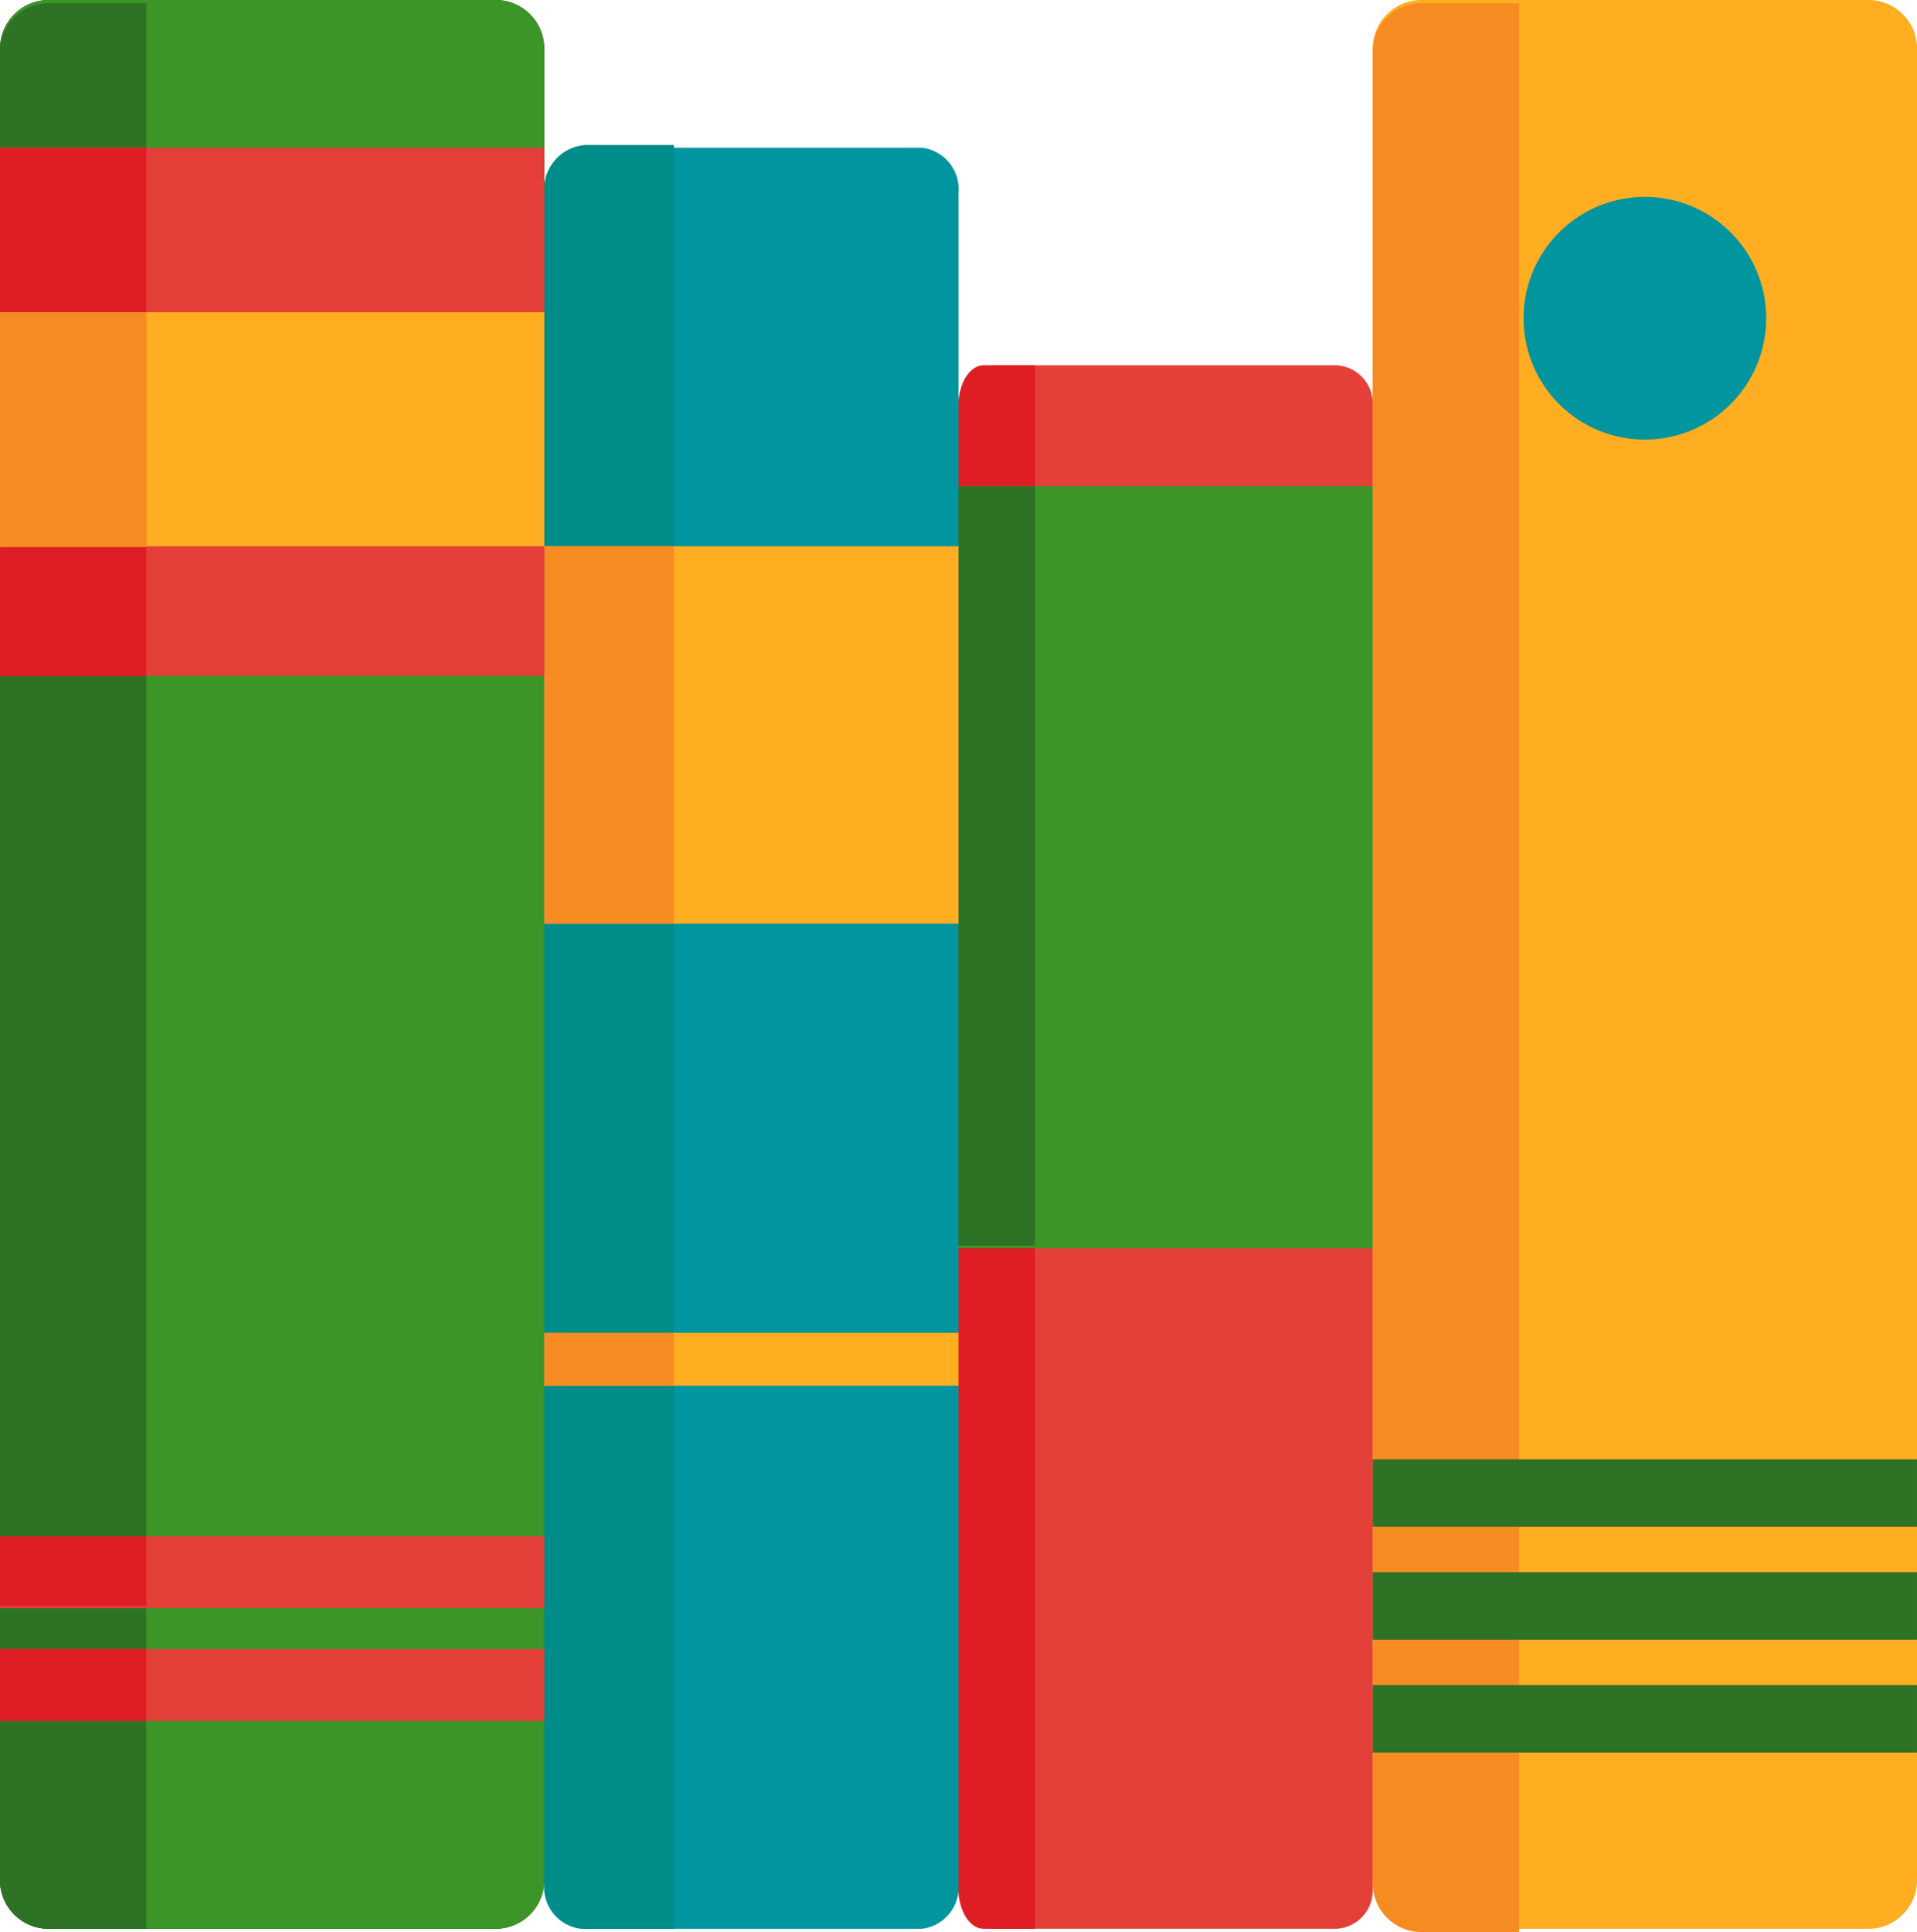
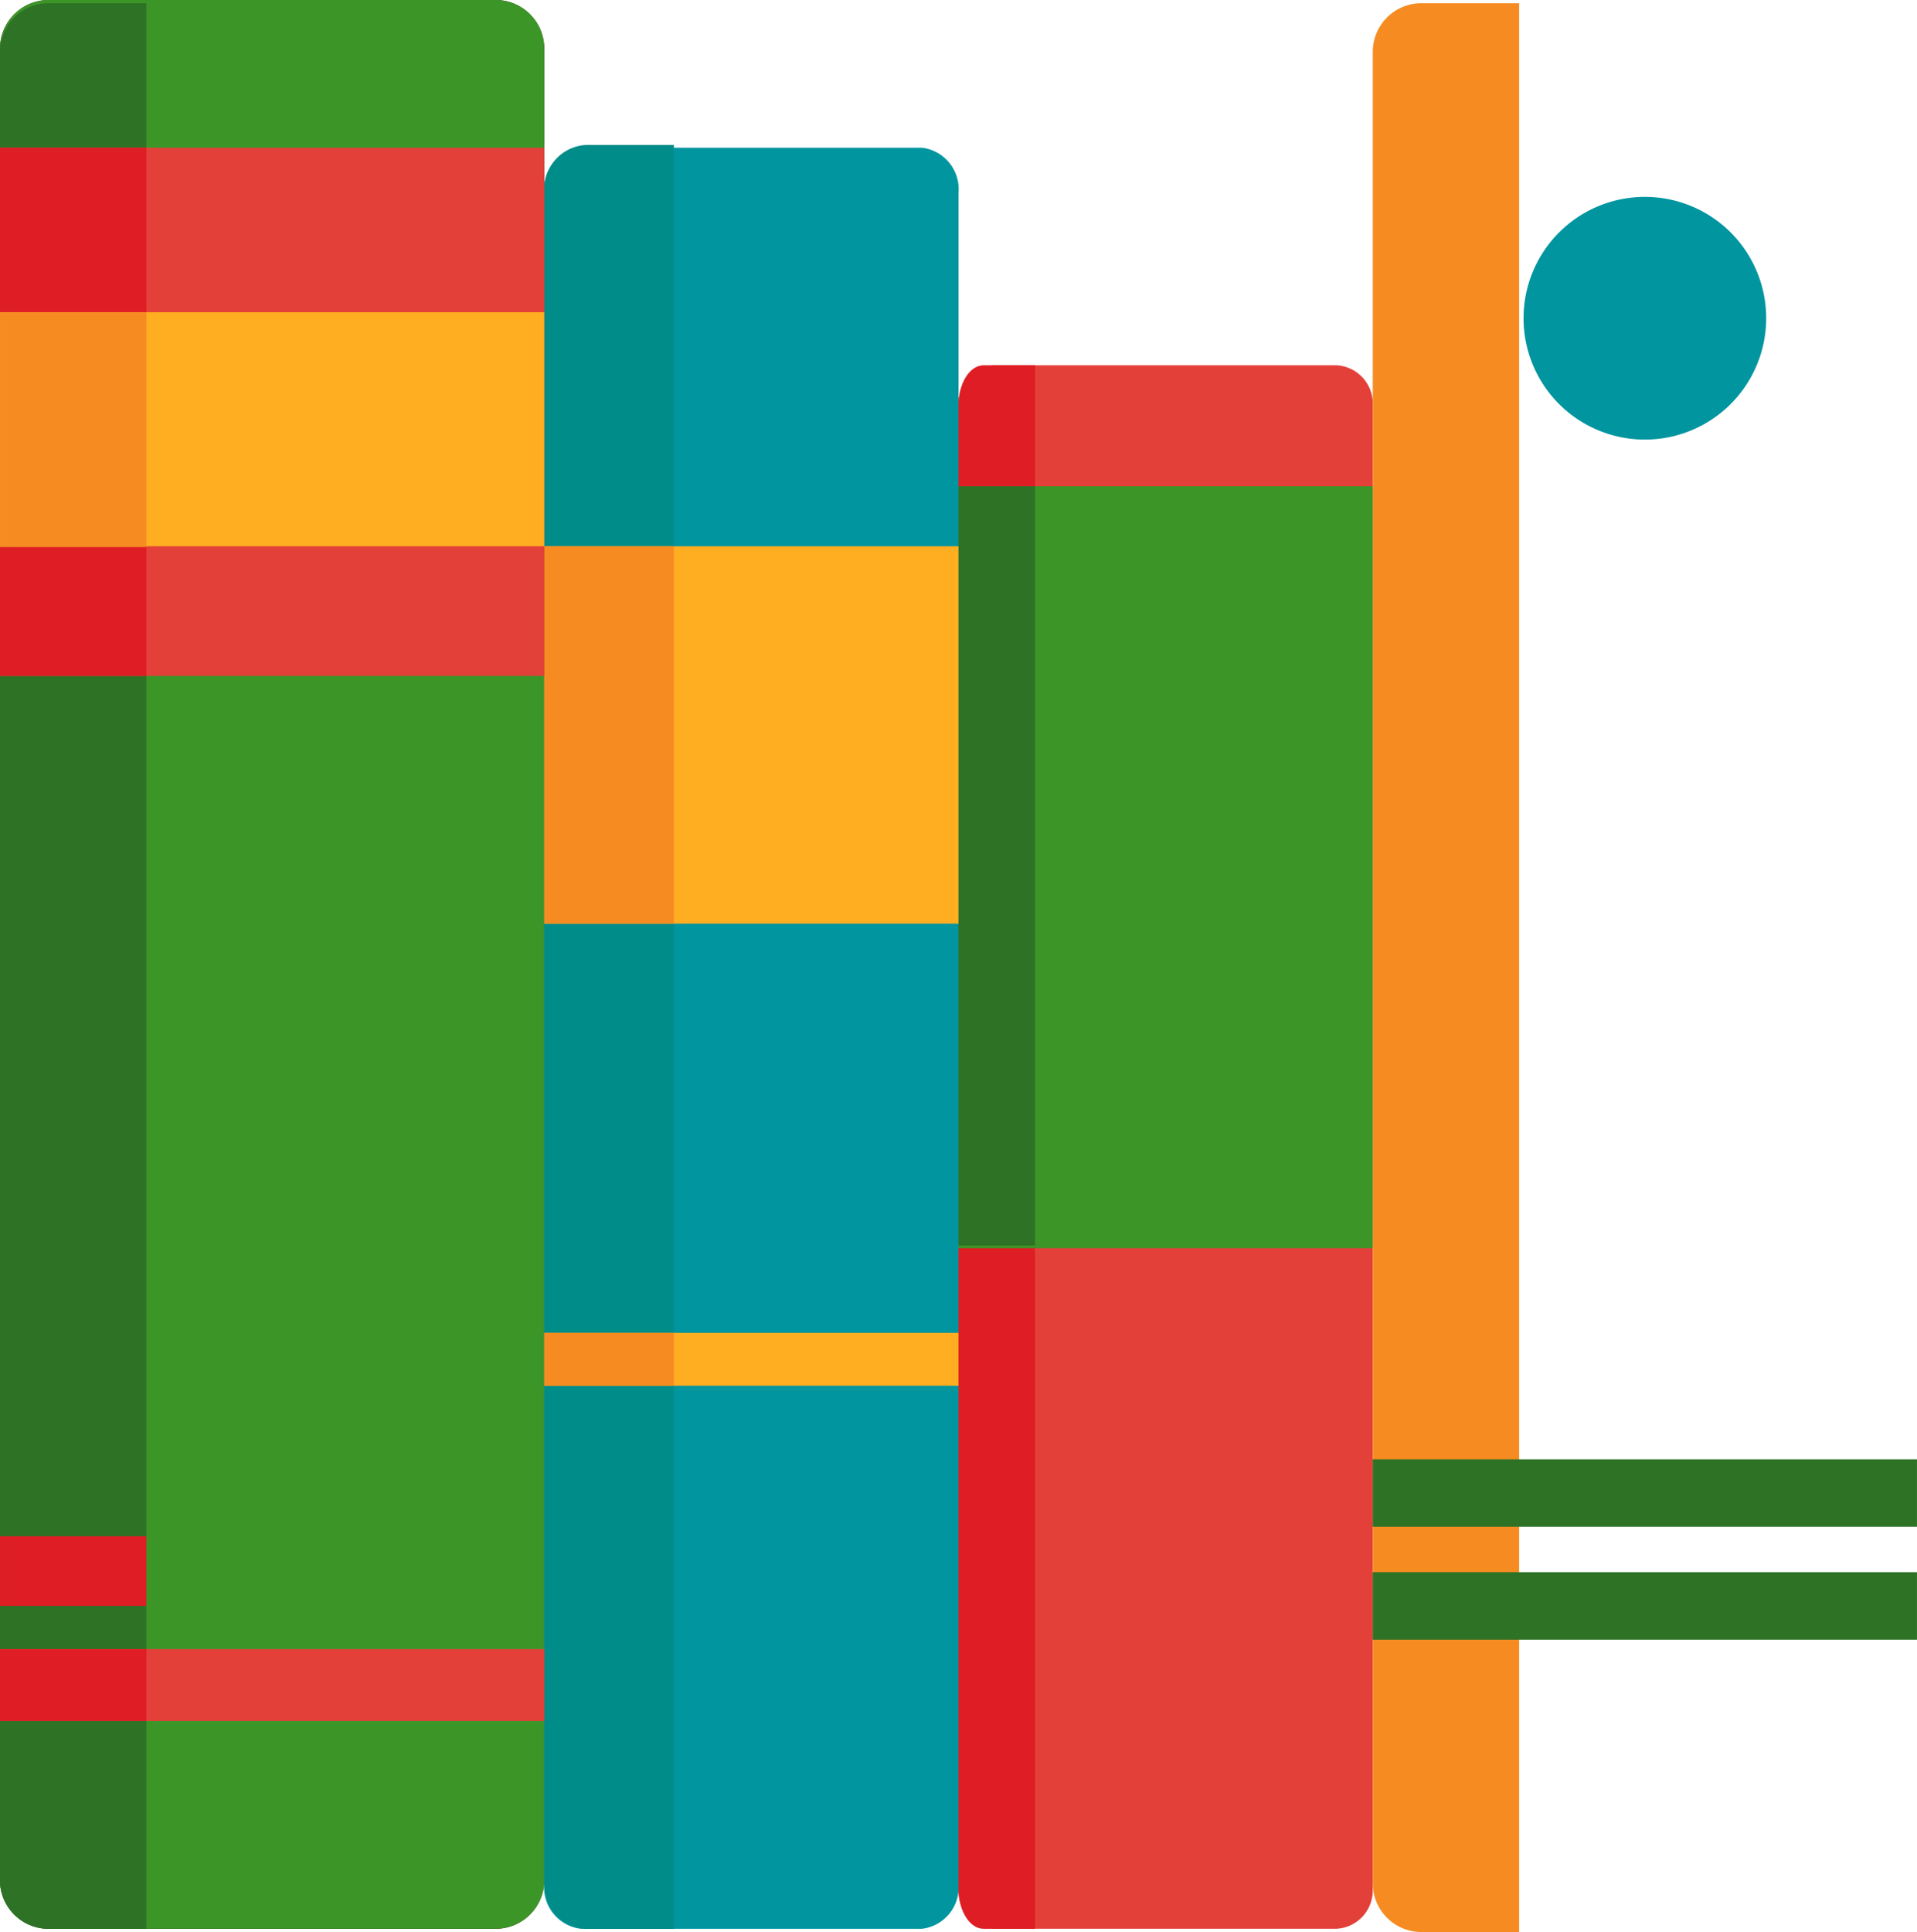
<svg xmlns="http://www.w3.org/2000/svg" width="73.396" height="73.955" viewBox="0 0 73.396 73.955">
  <defs>
    <style> .cls-1 { fill: #5a202e; } .cls-2 { fill: #3b9627; } .cls-3 { fill: #00959f; } .cls-4 { fill: #e3403a; } .cls-5 { fill: #ffad21; } .cls-6 { fill: #f68c21; } .cls-7 { fill: #2e7226; } .cls-8 { fill: #de1e24; } .cls-9 { fill: #008c88; } </style>
  </defs>
  <g id="Group_1725" data-name="Group 1725" transform="translate(-1182.199 -91.336)">
    <g id="Group_1700" data-name="Group 1700" transform="translate(1182.199 91.336)">
      <path id="Path_2150" data-name="Path 2150" class="cls-1" d="M1203.037,163.283a1.864,1.864,0,0,1-1.839,1.885h-17.16a1.864,1.864,0,0,1-1.84-1.885V93.22a1.863,1.863,0,0,1,1.84-1.884h17.16a1.862,1.862,0,0,1,1.839,1.884Z" transform="translate(-1182.199 -91.336)" />
    </g>
    <g id="Group_1701" data-name="Group 1701" transform="translate(1182.199 91.336)">
      <path id="Path_2151" data-name="Path 2151" class="cls-2" d="M1203.037,163.283a1.864,1.864,0,0,1-1.839,1.885h-17.16a1.864,1.864,0,0,1-1.84-1.885V93.22a1.863,1.863,0,0,1,1.84-1.884h17.16a1.862,1.862,0,0,1,1.839,1.884Z" transform="translate(-1182.199 -91.336)" />
    </g>
    <g id="Group_1702" data-name="Group 1702" transform="translate(1203.037 96.99)">
      <path id="Path_2152" data-name="Path 2152" class="cls-3" d="M1215.727,162.567a1.6,1.6,0,0,1-1.4,1.741h-13.06a1.6,1.6,0,0,1-1.4-1.741V97.87a1.6,1.6,0,0,1,1.4-1.74h13.06a1.6,1.6,0,0,1,1.4,1.74Z" transform="translate(-1199.867 -96.13)" />
    </g>
    <g id="Group_1703" data-name="Group 1703" transform="translate(1218.897 105.318)">
      <path id="Path_2153" data-name="Path 2153" class="cls-4" d="M1229.174,161.513a1.467,1.467,0,0,1-1.4,1.527h-13.062a1.468,1.468,0,0,1-1.4-1.527V104.72a1.469,1.469,0,0,1,1.4-1.529h13.062a1.467,1.467,0,0,1,1.4,1.529Z" transform="translate(-1213.314 -103.191)" />
    </g>
    <g id="Group_1704" data-name="Group 1704" transform="translate(1234.757 91.336)">
-       <path id="Path_2154" data-name="Path 2154" class="cls-5" d="M1247.6,163.283a1.863,1.863,0,0,1-1.839,1.885H1228.6a1.863,1.863,0,0,1-1.838-1.885V93.22a1.861,1.861,0,0,1,1.838-1.884h17.161a1.861,1.861,0,0,1,1.839,1.884Z" transform="translate(-1226.761 -91.336)" />
-     </g>
+       </g>
    <g id="Group_1705" data-name="Group 1705" transform="translate(1234.757 91.459)">
      <path id="Path_2155" data-name="Path 2155" class="cls-6" d="M1228.6,91.44a1.862,1.862,0,0,0-1.838,1.885v70.062a1.862,1.862,0,0,0,1.838,1.885h3.766V91.44Z" transform="translate(-1226.761 -91.44)" />
    </g>
    <g id="Group_1706" data-name="Group 1706" transform="translate(1234.757 155.837)">
-       <rect id="Rectangle_391" data-name="Rectangle 391" class="cls-7" width="20.837" height="2.583" />
-     </g>
+       </g>
    <g id="Group_1707" data-name="Group 1707" transform="translate(1234.757 151.516)">
      <rect id="Rectangle_392" data-name="Rectangle 392" class="cls-7" width="20.837" height="2.584" />
    </g>
    <g id="Group_1708" data-name="Group 1708" transform="translate(1234.757 147.196)">
      <rect id="Rectangle_393" data-name="Rectangle 393" class="cls-7" width="20.837" height="2.584" />
    </g>
    <g id="Group_1709" data-name="Group 1709" transform="translate(1240.532 98.873)">
      <path id="Path_2156" data-name="Path 2156" class="cls-3" d="M1240.946,102.372a4.645,4.645,0,1,1-4.645-4.646A4.644,4.644,0,0,1,1240.946,102.372Z" transform="translate(-1231.657 -97.726)" />
    </g>
    <g id="Group_1710" data-name="Group 1710" transform="translate(1218.897 105.318)">
      <path id="Path_2157" data-name="Path 2157" class="cls-8" d="M1214.275,103.191c-.53,0-.961.685-.961,1.529v56.794c0,.843.432,1.527.961,1.527h1.97v-59.85Z" transform="translate(-1213.314 -103.191)" />
    </g>
    <g id="Group_1711" data-name="Group 1711" transform="translate(1218.897 109.951)">
      <rect id="Rectangle_394" data-name="Rectangle 394" class="cls-2" width="15.86" height="29.163" />
    </g>
    <g id="Group_1712" data-name="Group 1712" transform="translate(1218.897 109.951)">
      <rect id="Rectangle_395" data-name="Rectangle 395" class="cls-7" width="2.931" height="29.062" />
    </g>
    <g id="Group_1713" data-name="Group 1713" transform="translate(1203.037 96.884)">
      <path id="Path_2158" data-name="Path 2158" class="cls-9" d="M1201.495,96.04a1.689,1.689,0,0,0-1.628,1.743v64.8a1.69,1.69,0,0,0,1.628,1.744h3.334V96.04Z" transform="translate(-1199.867 -96.04)" />
    </g>
    <g id="Group_1714" data-name="Group 1714" transform="translate(1203.037 112.246)">
      <rect id="Rectangle_396" data-name="Rectangle 396" class="cls-5" width="15.86" height="14.447" />
    </g>
    <g id="Group_1715" data-name="Group 1715" transform="translate(1203.037 142.355)">
      <rect id="Rectangle_397" data-name="Rectangle 397" class="cls-5" width="15.86" height="2.025" />
    </g>
    <g id="Group_1716" data-name="Group 1716" transform="translate(1203.037 112.246)">
      <rect id="Rectangle_398" data-name="Rectangle 398" class="cls-6" width="4.962" height="14.447" />
    </g>
    <g id="Group_1717" data-name="Group 1717" transform="translate(1203.037 142.355)">
      <rect id="Rectangle_399" data-name="Rectangle 399" class="cls-6" width="4.962" height="2.025" />
    </g>
    <g id="Group_1718" data-name="Group 1718" transform="translate(1182.199 91.459)">
      <path id="Path_2159" data-name="Path 2159" class="cls-7" d="M1184.036,91.44a1.86,1.86,0,0,0-1.838,1.881v69.947a1.861,1.861,0,0,0,1.838,1.881h3.766V91.44Z" transform="translate(-1182.199 -91.44)" />
    </g>
    <g id="Group_1719" data-name="Group 1719" transform="translate(1182.2 96.99)">
      <rect id="Rectangle_400" data-name="Rectangle 400" class="cls-4" width="20.837" height="20.22" />
    </g>
    <g id="Group_1720" data-name="Group 1720" transform="translate(1182.2 150.141)">
-       <rect id="Rectangle_401" data-name="Rectangle 401" class="cls-4" width="20.837" height="2.752" />
-     </g>
+       </g>
    <g id="Group_1721" data-name="Group 1721" transform="translate(1182.2 154.461)">
      <rect id="Rectangle_402" data-name="Rectangle 402" class="cls-4" width="20.837" height="2.752" />
    </g>
    <g id="Group_1722" data-name="Group 1722" transform="translate(1182.2 96.99)">
      <rect id="Rectangle_403" data-name="Rectangle 403" class="cls-8" width="5.603" height="20.22" />
    </g>
    <g id="Group_1723" data-name="Group 1723" transform="translate(1182.2 150.141)">
      <rect id="Rectangle_404" data-name="Rectangle 404" class="cls-8" width="5.603" height="2.667" />
    </g>
    <g id="Group_1724" data-name="Group 1724" transform="translate(1182.2 154.461)">
      <rect id="Rectangle_405" data-name="Rectangle 405" class="cls-8" width="5.603" height="2.752" />
    </g>
    <rect id="Rectangle_406" data-name="Rectangle 406" class="cls-5" width="20.837" height="8.959" transform="translate(1182.2 103.287)" />
    <rect id="Rectangle_407" data-name="Rectangle 407" class="cls-6" width="5.603" height="8.99" transform="translate(1182.2 103.287)" />
  </g>
</svg>